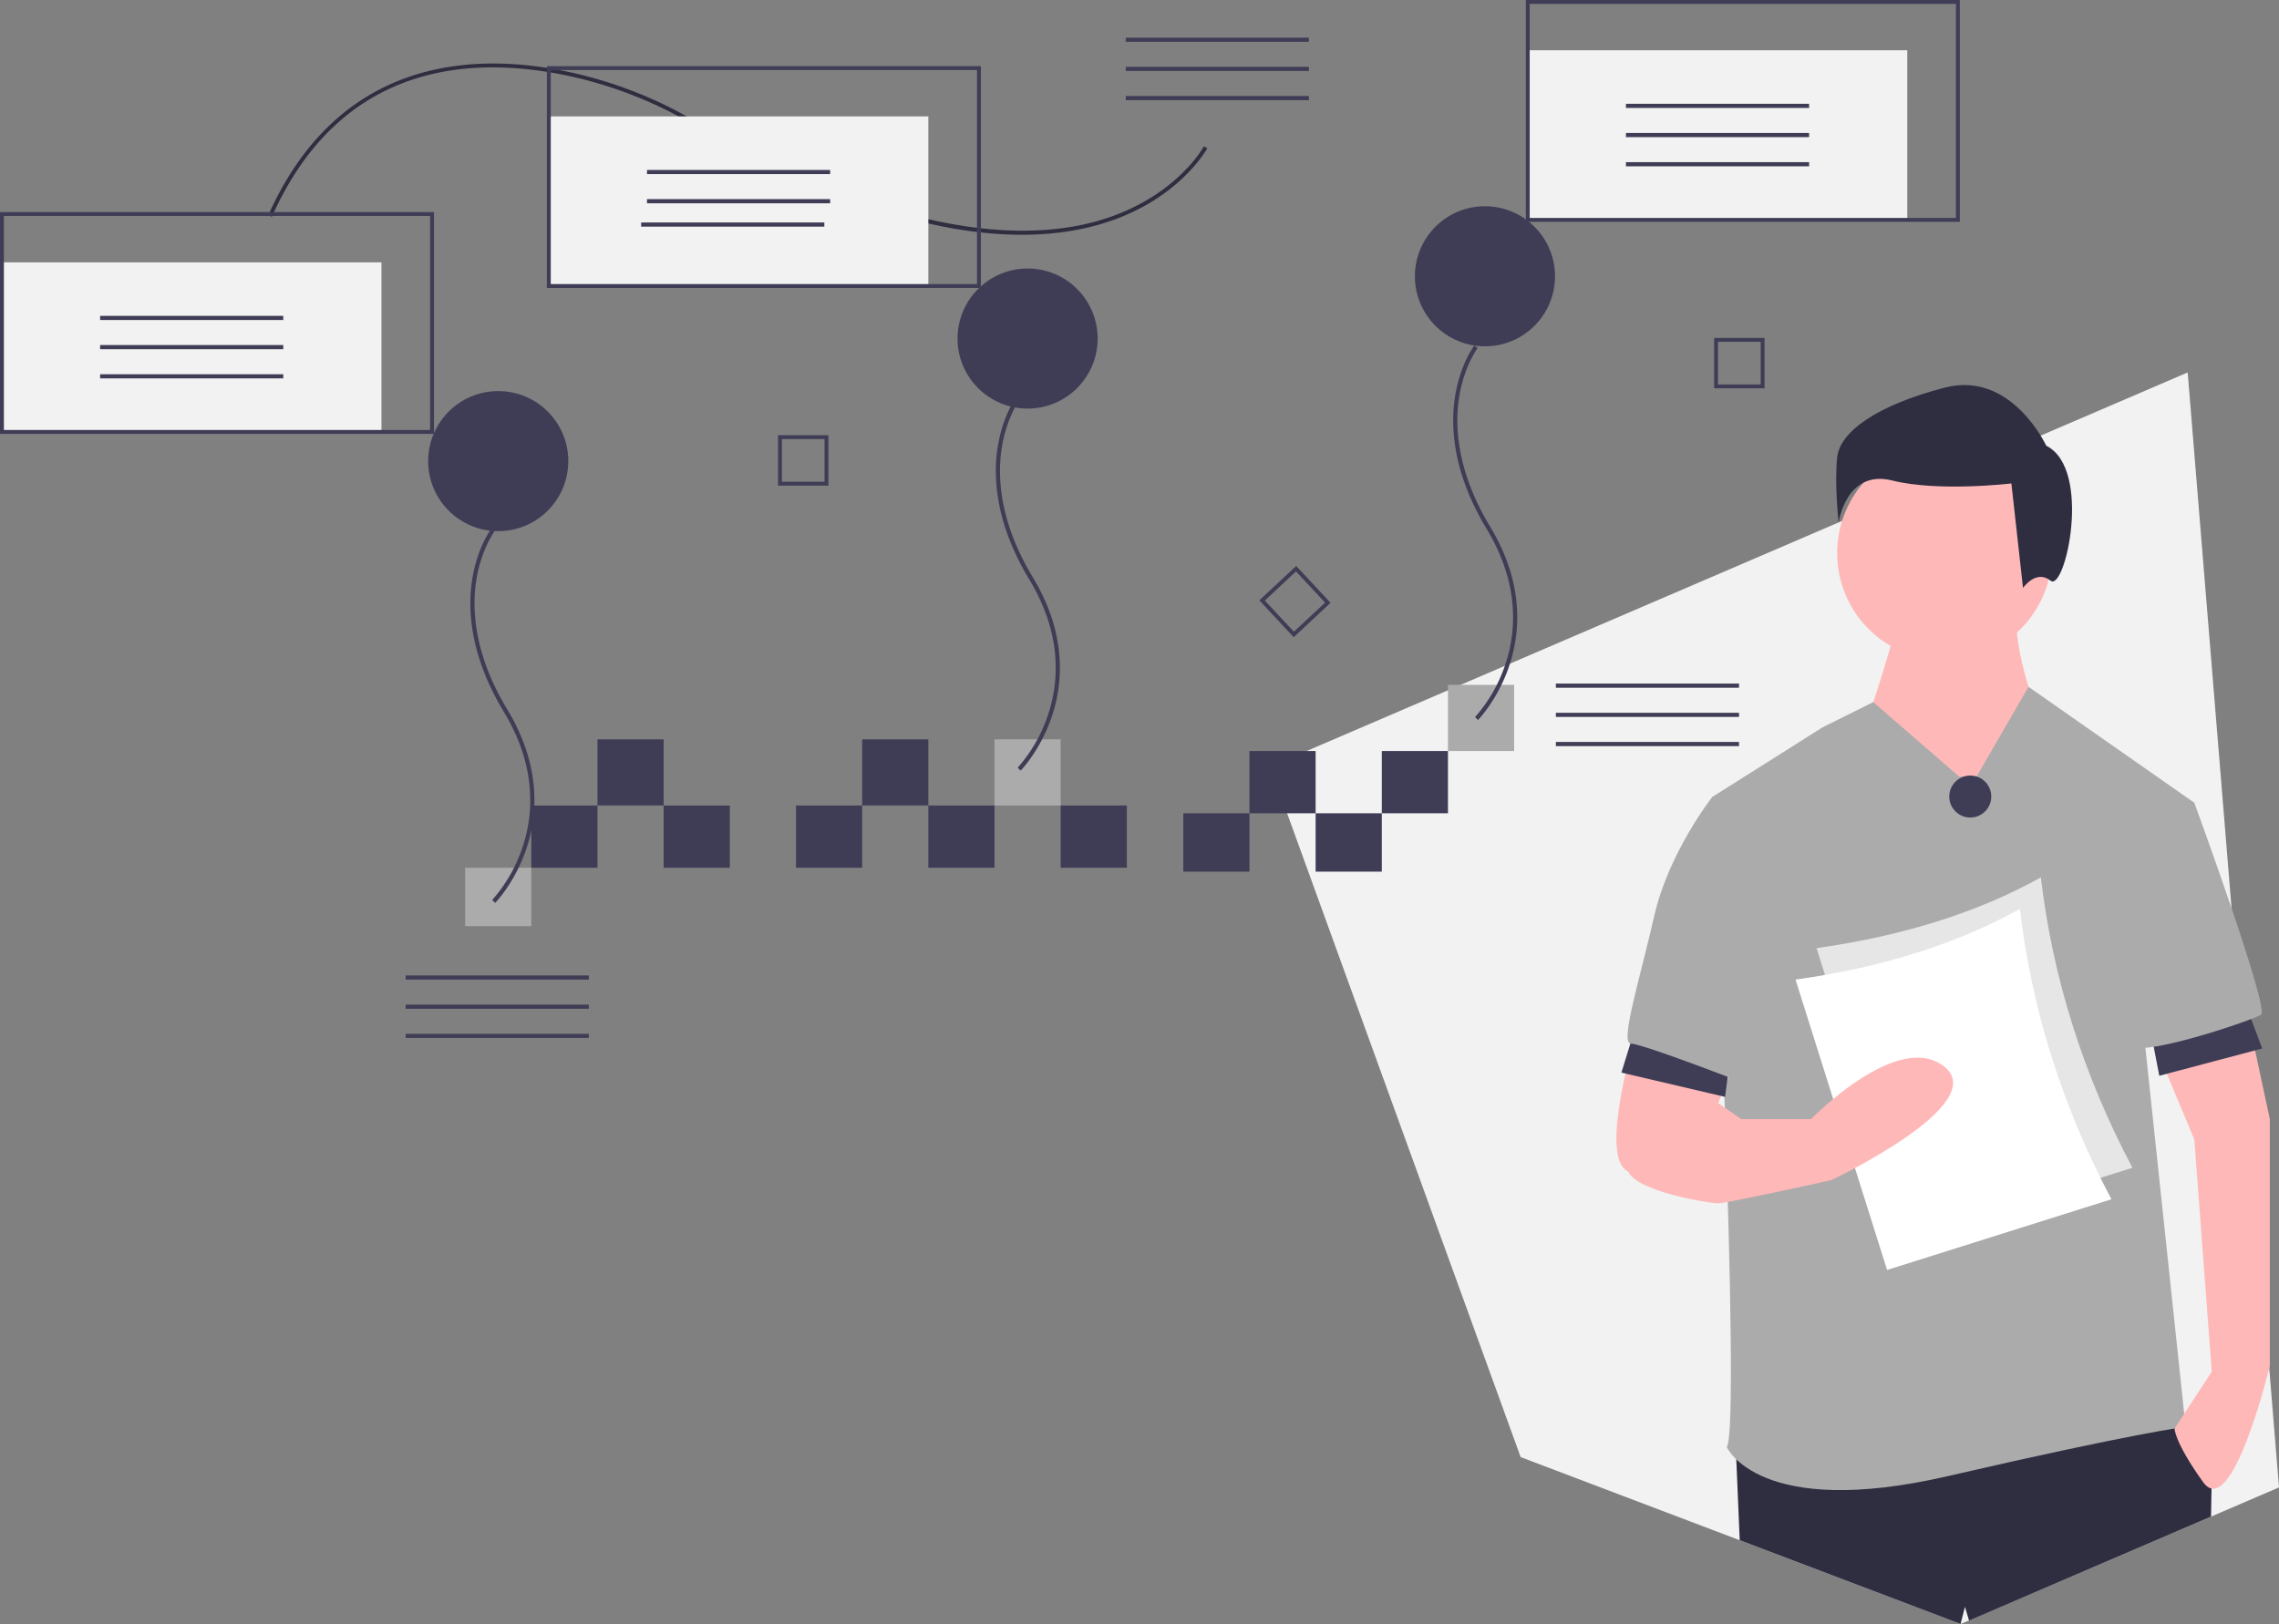
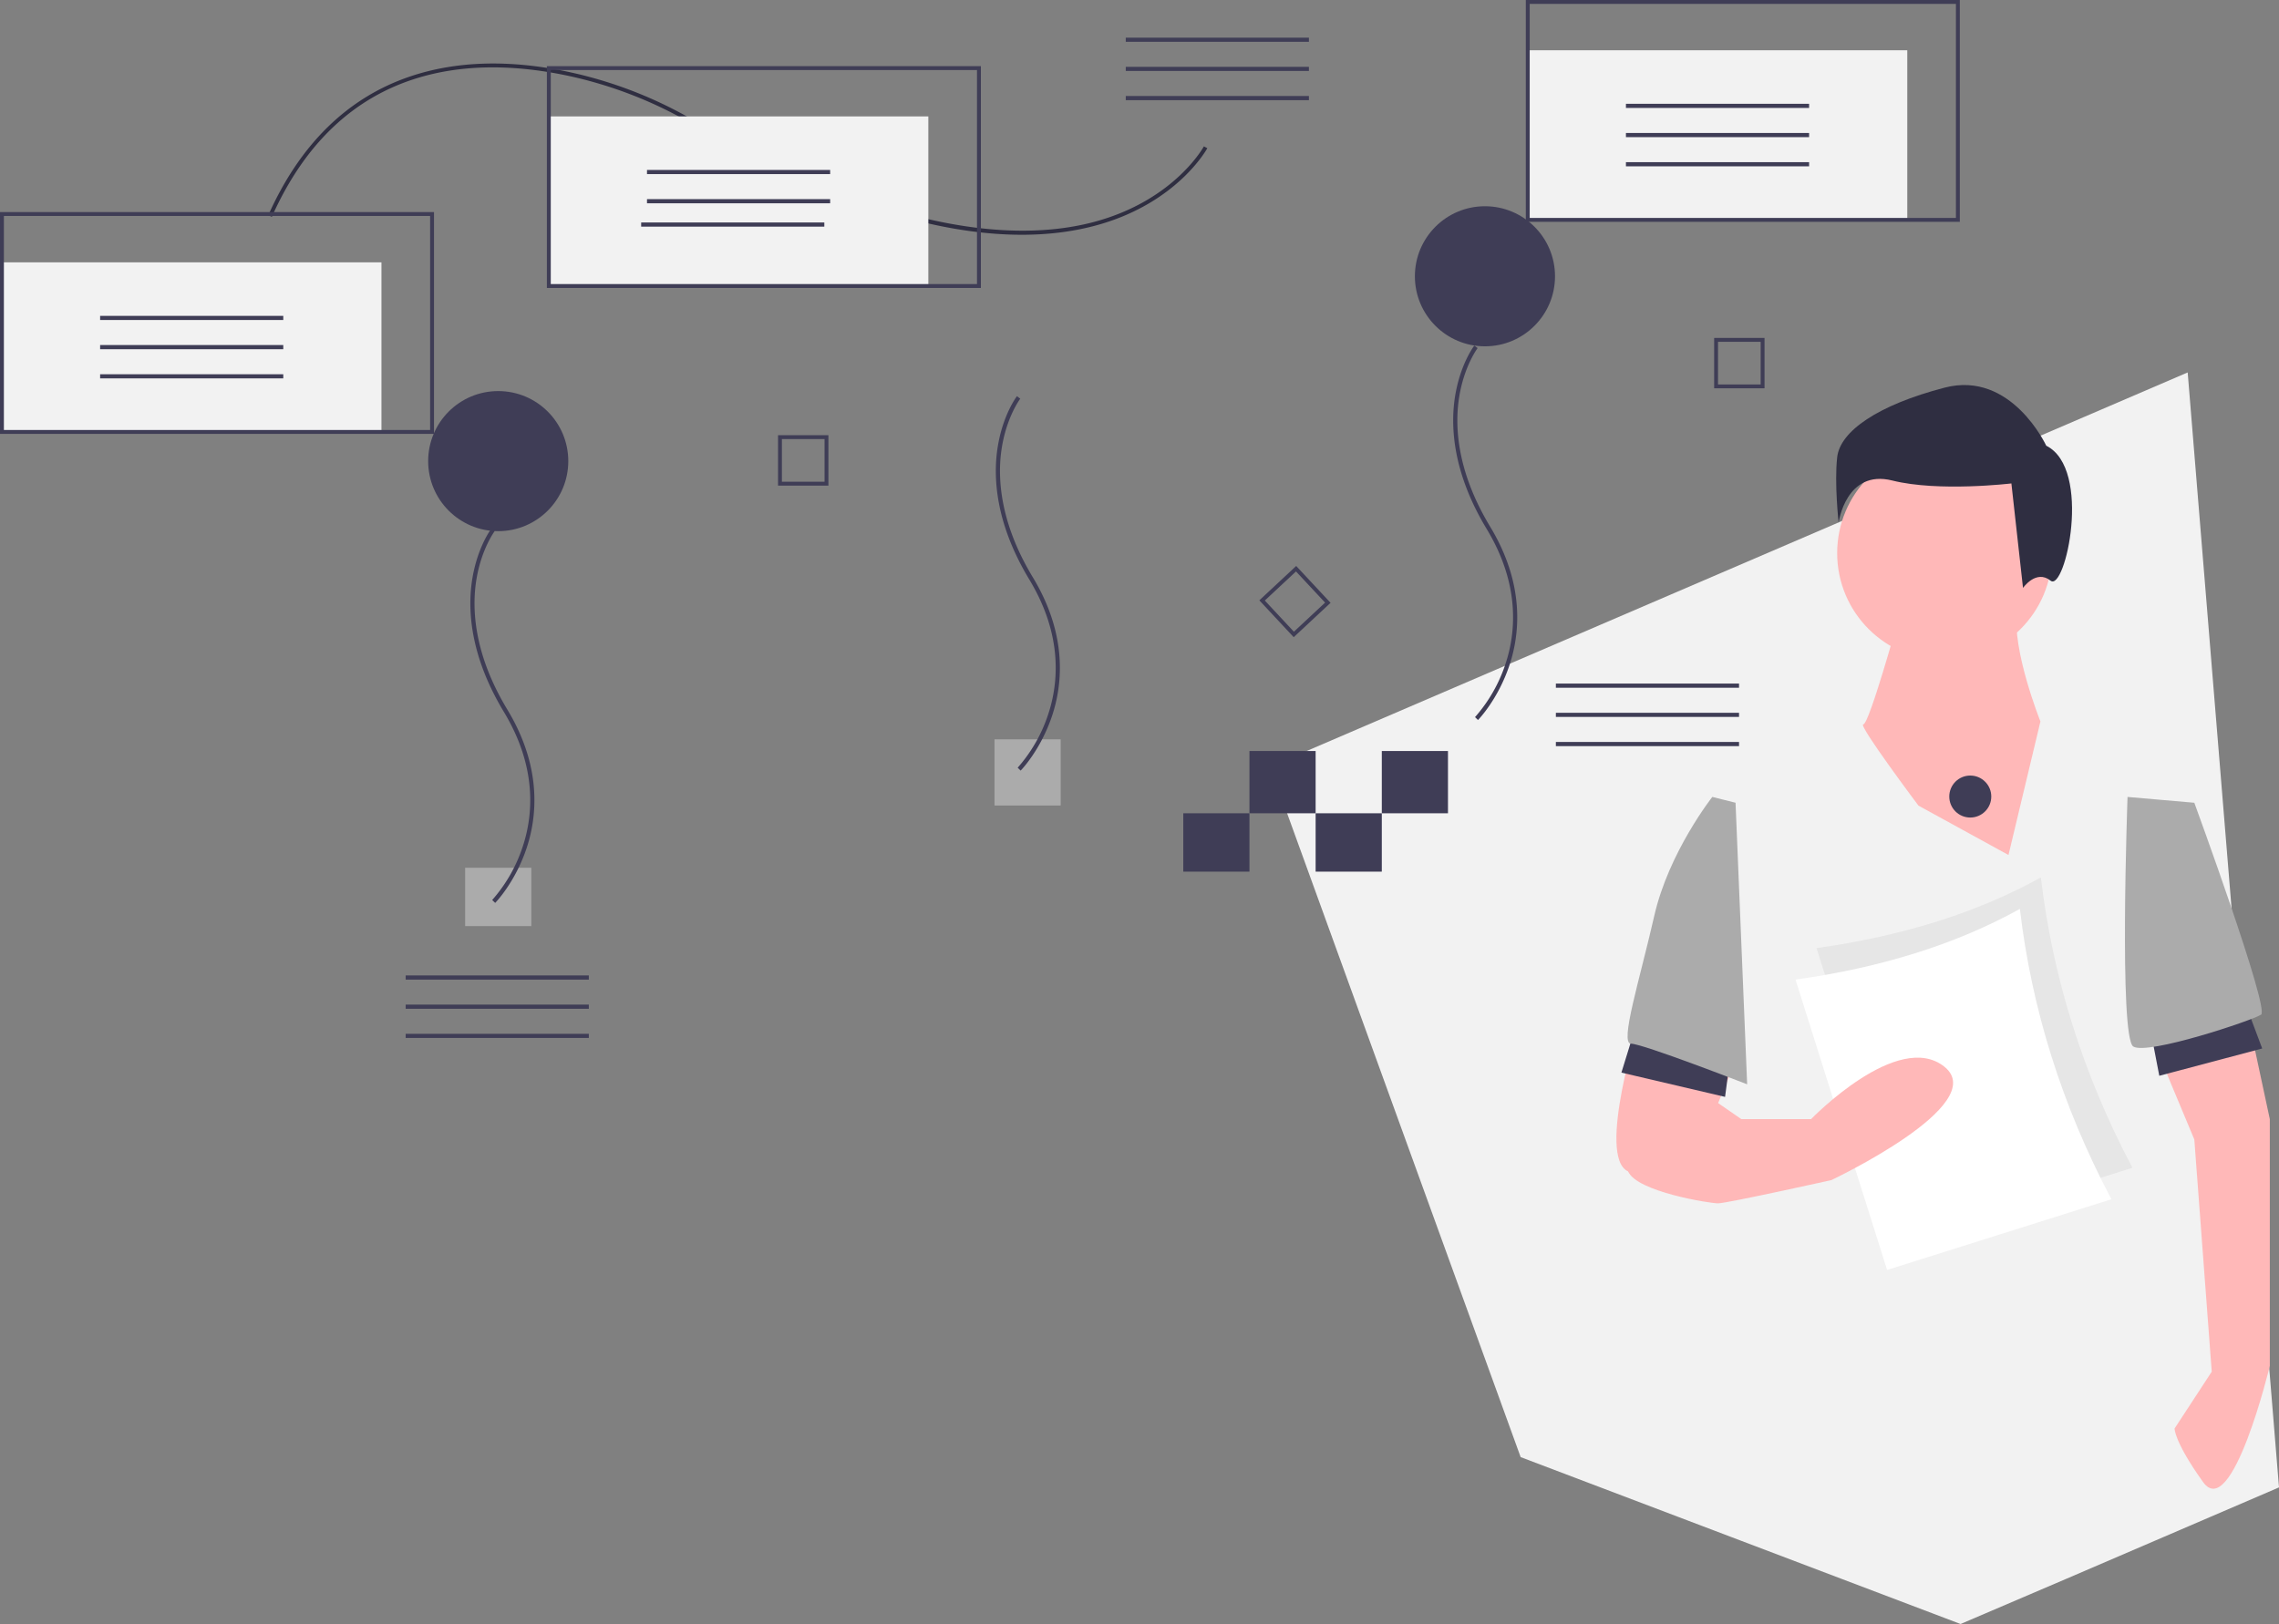
<svg xmlns="http://www.w3.org/2000/svg" data-name="Layer 1" width="1171" height="834.689" viewBox="0 0 1171 834.689">
  <rect x="0" y="0" width="1171" height="834.689" fill="#808080" stroke="none" />
  <path fill="#f2f2f2" d="M1124.08 191.421L652.66 394.045l67.93 187.334 48.549 133.864 12.205 33.668 108.634 41.233 3.928 1.489 113.479 43.056 54.474-23.298 74.21-31.898L1171 764.479l-46.92-573.058z" />
-   <path fill="#2f2e41" d="M1136.436 760.209l-.097 4.856-.27 14.428-74.21 31.898-50.114 21.539-2.115-7.068-2.245 8.827-113.479-43.056-1.759-41.568v-.01l-.388-9.238 222.307-14.924 4.36 6.68.863 1.327 17.147 26.309z" />
  <path d="M975.31 318.593s-14.92 53.71-17.903 53.71 28.347 41.775 28.347 41.775l46.25 25.363 16.412-68.63s-14.92-37.299-11.936-56.694z" fill="#ffb8b8" />
  <circle cx="999.181" cy="284.278" r="55.202" fill="#ffb8b8" />
-   <path d="M1006.641 399.158l-44.106-38.303-26.016 12.94-56.694 35.807s14.92 322.262 7.46 334.198c0 0 16.411 37.299 113.388 14.92s122.34-25.364 122.34-25.364l-20.887-196.938 25.363-123.832-85.195-59.575-26.701 46.147z" fill="#ababab" />
  <path d="M842.526 524.483s-22.38 70.122-5.968 77.581 29.84 4.476 29.84 4.476l25.363-61.17zm310.327-11.936l13.427 62.662v126.816s-19.395 80.566-34.315 59.678-14.611-27.501-14.611-27.501l19.087-29.193-8.952-119.356-23.785-56.937z" fill="#ffb8b8" />
  <path d="M1051.4 229.076s-17.904-38.791-52.219-29.84-53.71 22.38-55.202 35.807.746 33.57.746 33.57 3.73-27.602 27.601-21.634 61.17 1.492 61.17 1.492l5.968 53.71s6.714-9.697 14.174-3.73 21.633-57.44-2.238-69.375z" fill="#2f2e41" />
  <path fill="#3f3d56" d="M1104.095 524.866l5.396 28.057 52.876-14.029-9.712-25.898-48.56 11.87zm-262.551-.879l-8.43 27.299 53.263 12.481 3.606-27.424-48.439-12.356z" />
  <path d="M1093.174 409.602l34.315 2.984s38.791 105.929 34.315 108.913-58.186 20.887-65.646 16.411-2.984-128.308-2.984-128.308zm-201.414 2.984l-11.935-2.984s-22.38 28.347-29.84 61.17-17.903 65.646-11.935 65.646 59.678 20.888 59.678 20.888z" fill="#ababab" />
  <circle cx="1012.371" cy="409.401" r="10.791" fill="#3f3d56" />
  <path d="M1095.686 600.197l-115.269 36.338-47.045-149.231q66.623-9.342 115.268-36.338c6.011 50.903 21.37 100.686 47.046 149.23z" fill="#e6e6e6" />
  <path d="M1084.895 616.383l-115.269 36.339-47.045-149.231q66.623-9.342 115.268-36.339c6.011 50.904 21.37 100.686 47.046 149.231z" fill="#fff" />
  <path d="M849.986 558.798s-17.904 32.823-13.428 43.266 41.775 16.412 46.25 16.412 58.187-11.936 58.187-11.936 82.058-38.79 58.186-58.186-68.63 26.855-68.63 26.855h-35.807l-19.395-13.428z" fill="#ffb8b8" />
  <path fill="#f2f2f2" d="M1 134.833h195V222H1z" />
  <path fill="#3f3d56" d="M676 418h34v30h-34zm-68 0h34v30h-34z" />
-   <path fill="#ababab" d="M744 352h34v34h-34z" />
  <path fill="#3f3d56" d="M710 386h34v32h-34zm-68 0h34v32h-34z" />
  <path fill="#ababab" d="M239 446h34v30h-34z" />
-   <path fill="#3f3d56" d="M545 414h34v32h-34zm-204 0h34v32h-34zm-34-34h34v34h-34zm170 34h34v32h-34zm-34-34h34v34h-34zm-34 34h34v32h-34zm-136 0h34v32h-34z" />
  <path fill="#ababab" d="M511 380h34v34h-34z" />
  <path d="M664.741 327.495l-17.664-18.938 18.938-17.664 17.664 18.938zm-14.848-18.84l14.946 16.024 16.025-14.946-14.947-16.024zM425.66 249.583h-25.897v-25.897h25.897zm-23.905-1.992h21.913v-21.913h-21.913zm504.905-48.008h-25.897v-25.897h25.897zm-23.905-1.992h21.913V175.68h-21.913zM254.431 464.068l-1.53-1.494a78.184 78.184 0 0015.68-27.432c5.204-15.66 7.746-40.392-9.698-69.282-17.846-29.56-18.65-53.568-16.181-68.504 2.687-16.251 9.54-25.36 9.83-25.74l1.7 1.298c-.068.09-6.862 9.15-9.44 24.918-2.38 14.556-1.55 37.983 15.922 66.922 17.89 29.629 15.24 55.047 9.867 71.153-5.822 17.45-15.73 27.732-16.15 28.161zm270-68l-1.53-1.494a78.184 78.184 0 0015.68-27.432c5.204-15.66 7.746-40.392-9.698-69.282-17.846-29.56-18.65-53.568-16.181-68.504 2.687-16.251 9.54-25.36 9.83-25.74l1.7 1.298c-.068.09-6.862 9.15-9.44 24.918-2.38 14.556-1.55 37.983 15.922 66.922 17.89 29.629 15.24 55.047 9.867 71.153-5.822 17.45-15.73 27.732-16.15 28.161zm235-26l-1.53-1.494a78.184 78.184 0 0015.68-27.432c5.204-15.66 7.746-40.392-9.698-69.282-17.846-29.56-18.65-53.568-16.181-68.504 2.687-16.251 9.54-25.36 9.83-25.74l1.7 1.298c-.068.09-6.862 9.15-9.44 24.918-2.38 14.556-1.55 37.983 15.922 66.922 17.89 29.629 15.24 55.047 9.867 71.153-5.822 17.45-15.73 27.732-16.15 28.161zM51.444 162.347h94.111v2.139H51.444zm0 15h94.111v2.139H51.444zm0 15h94.111v2.139H51.444zm527-173h94.111v2.139h-94.111zm0 15h94.111v2.139h-94.111zm0 15h94.111v2.139h-94.111zm221 302h94.111v2.139h-94.111zm0 15h94.111v2.139h-94.111zm0 15h94.111v2.139h-94.111zm-591 120h94.111v2.139h-94.111zm0 15h94.111v2.139h-94.111zm0 15h94.111v2.139h-94.111z" fill="#3f3d56" />
  <path d="M137.86 110.62c16.26-36.473 40.767-60.465 72.84-71.31 23.812-8.053 51.351-8.814 81.851-2.263a218.889 218.889 0 0163.951 24.84c105.882 61.45 171.342 61.997 207.612 51.634 39.77-11.361 54.323-38.021 54.465-38.29l1.768.937c-.146.275-15.031 27.633-55.604 39.254-23.391 6.7-50.721 6.977-81.231.822-37.971-7.66-81.041-25.365-128.014-52.626a216.904 216.904 0 00-63.366-24.616c-50.024-10.744-117.078-6.9-152.446 72.433z" fill="#2f2e41" />
  <circle cx="256" cy="237" r="36" fill="#3f3d56" />
-   <circle cx="528" cy="174" r="36" fill="#3f3d56" />
  <circle cx="763" cy="142" r="36" fill="#3f3d56" />
  <path d="M223 223H0V109h223zM2 221h219V111H2z" fill="#3f3d56" />
  <path fill="#f2f2f2" d="M282 59.833h195V147H282z" />
  <path fill="#3f3d56" d="M332.444 87.347h94.111v2.139h-94.111zm0 15h94.111v2.139h-94.111zm-3 12h94.111v2.139h-94.111z" />
  <path d="M504 148H281V34h223zm-221-2h219V36H283z" fill="#3f3d56" />
  <path fill="#f2f2f2" d="M785 25.833h195V113H785z" />
  <path fill="#3f3d56" d="M835.444 53.347h94.111v2.139h-94.111zm0 15h94.111v2.139h-94.111zm0 15h94.111v2.139h-94.111z" />
  <path d="M1007 114H784V0h223zm-221-2h219V2H786z" fill="#3f3d56" />
</svg>